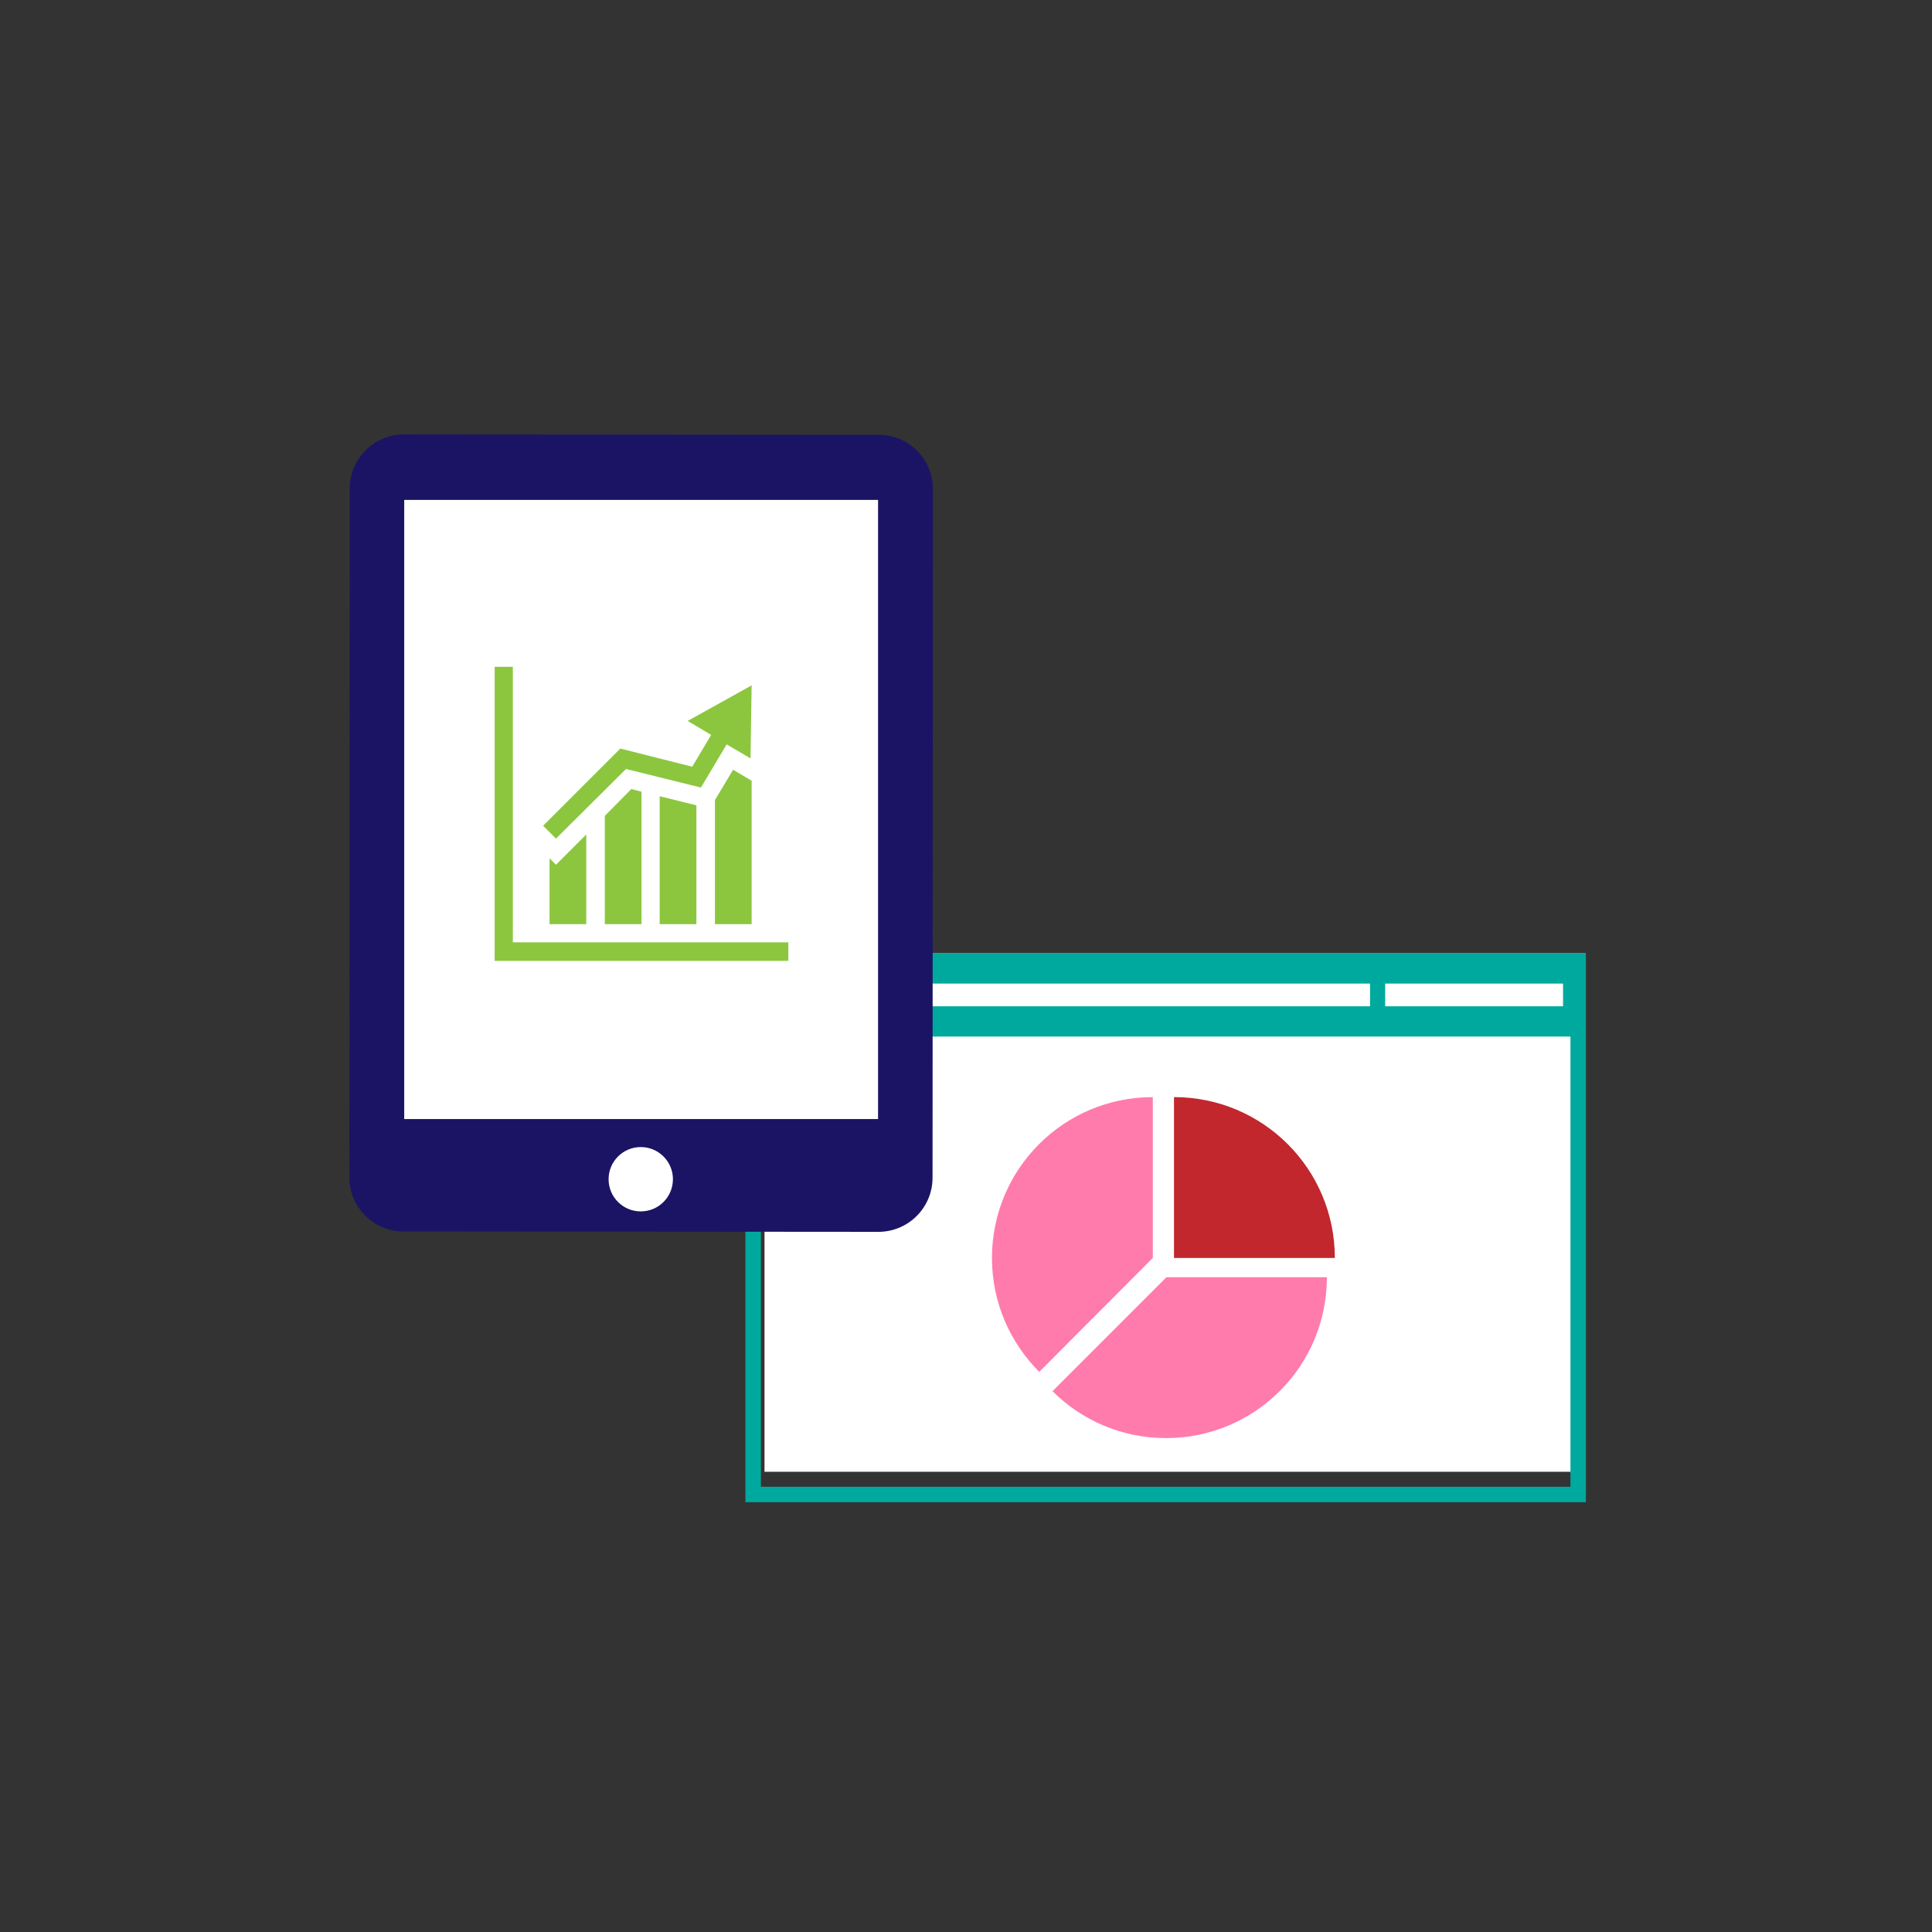
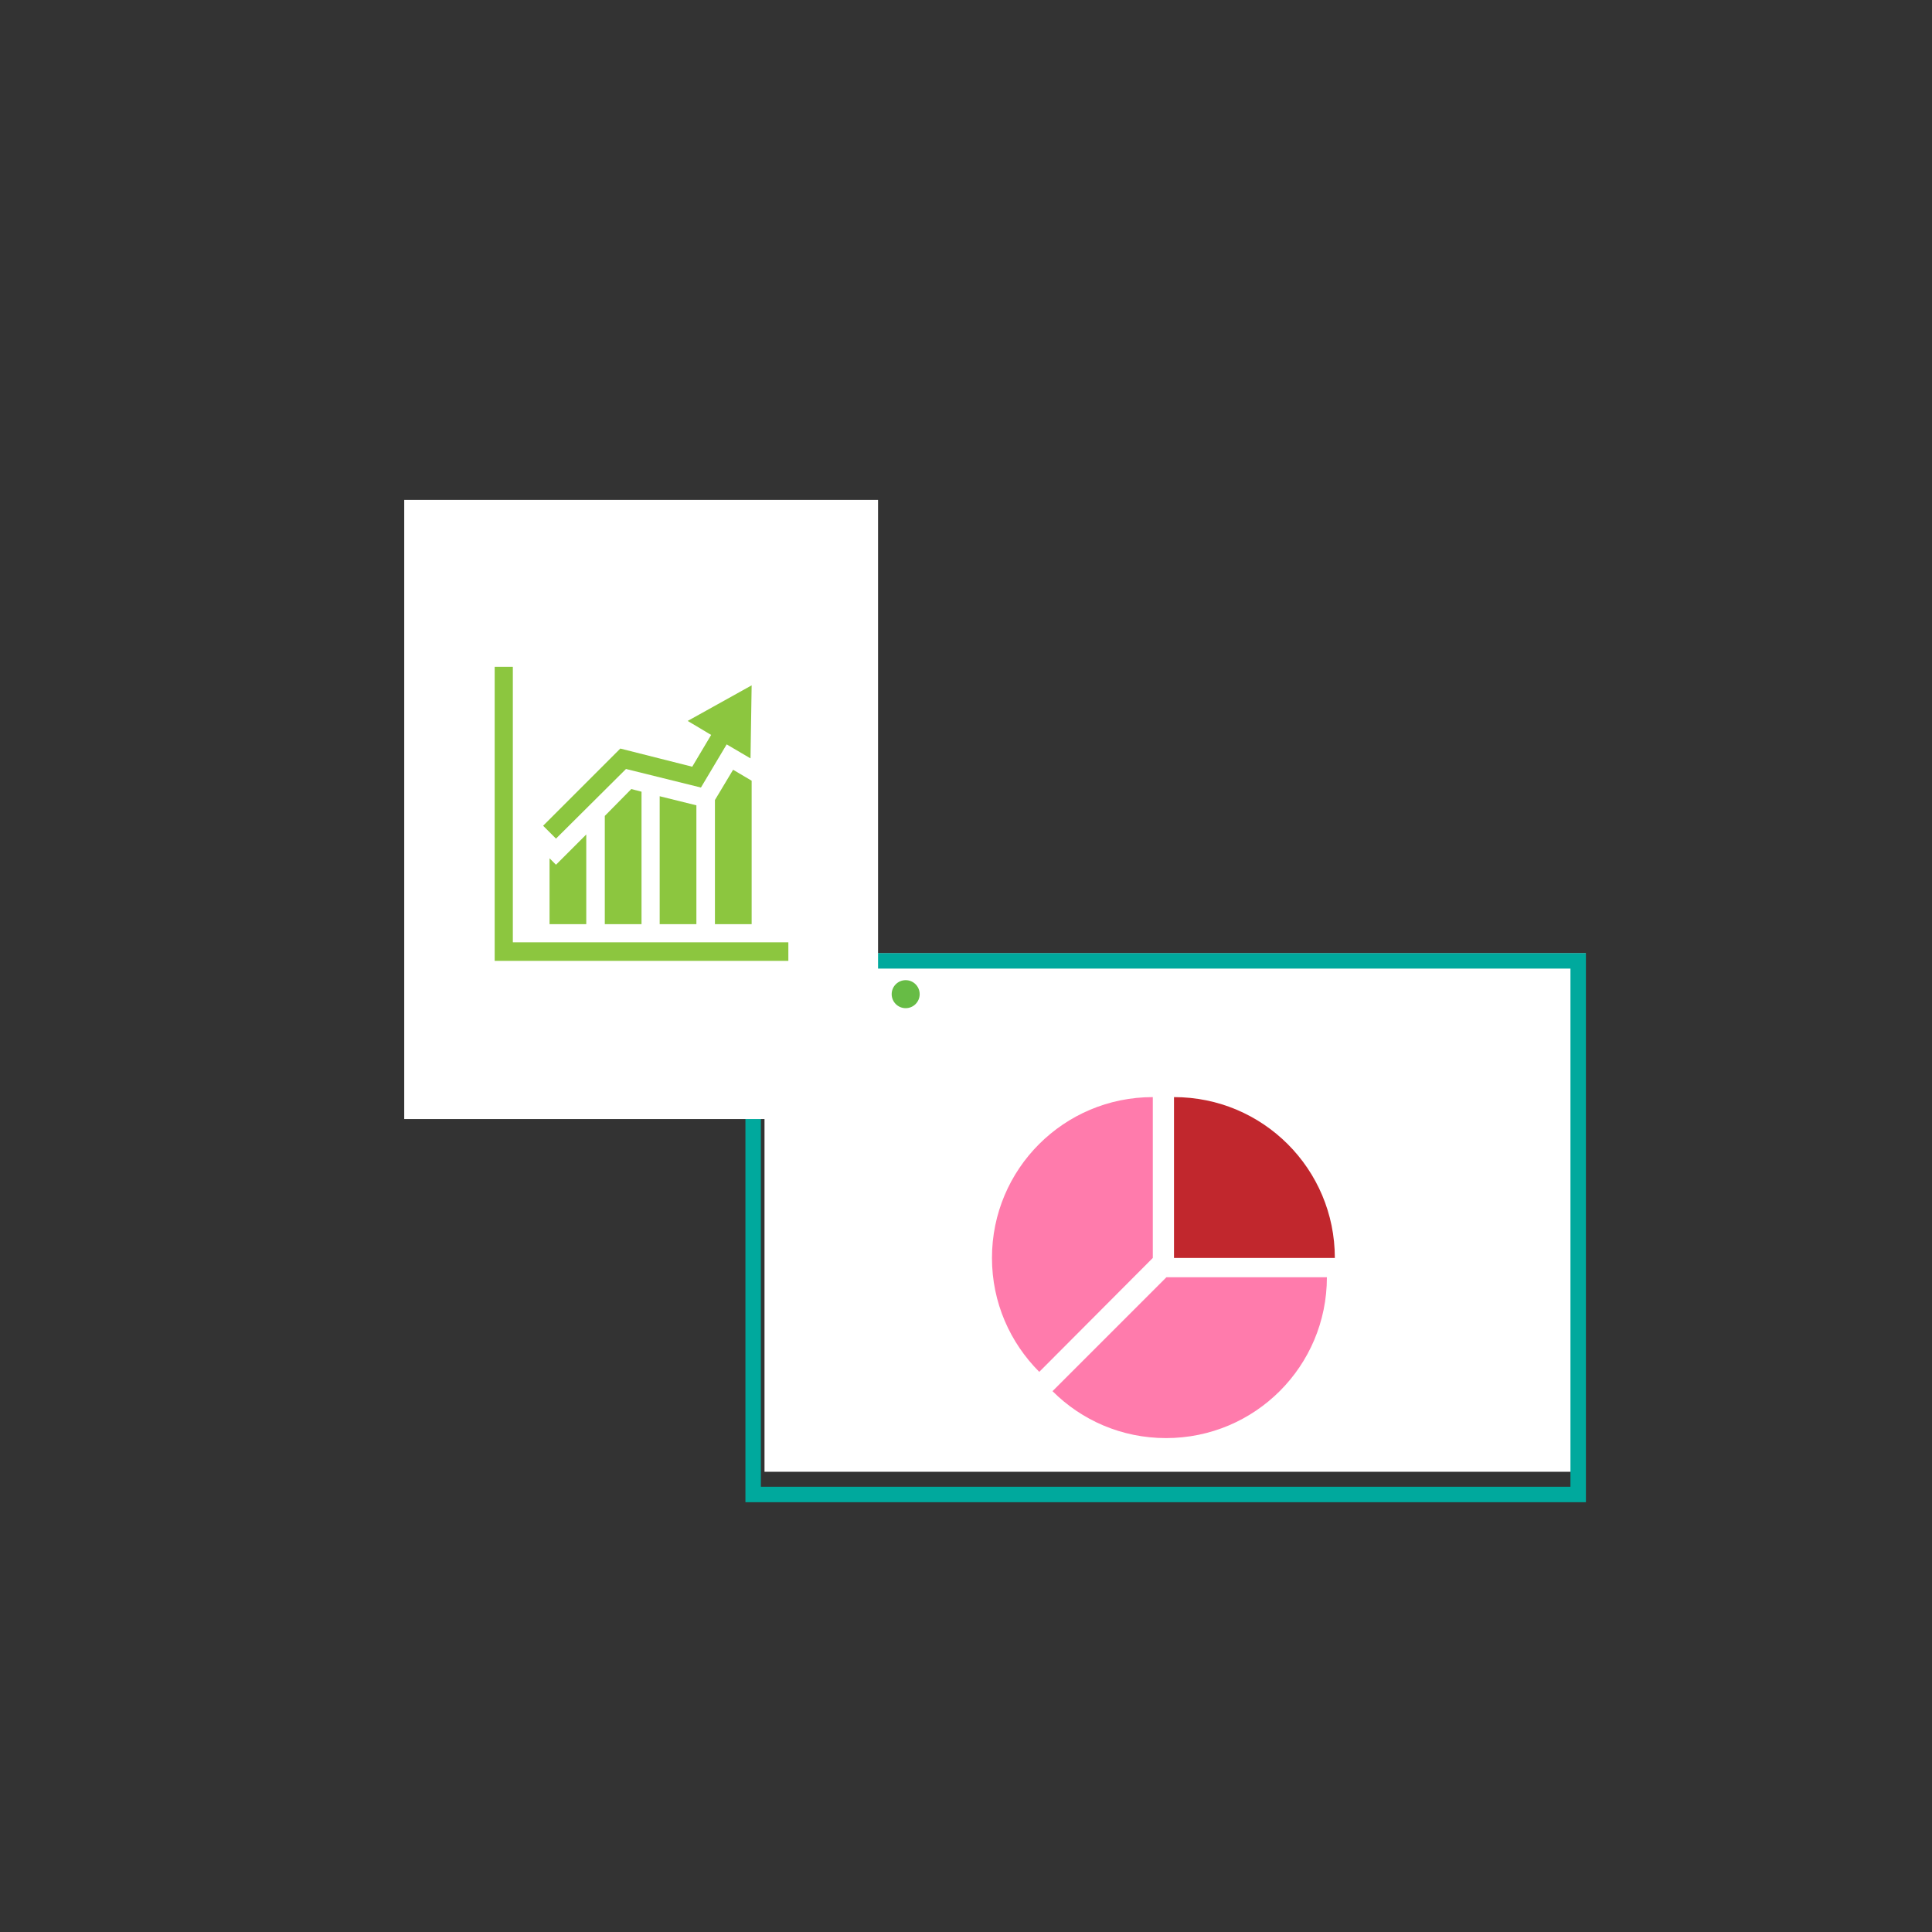
<svg xmlns="http://www.w3.org/2000/svg" version="1.1" id="Camada_1" x="0px" y="0px" width="500px" height="500px" viewBox="0 0 500 500" enable-background="new 0 0 500 500" xml:space="preserve">
  <rect x="0" y="0" width="500" height="500" fill="#333333" stroke="none" />
  <rect x="197.855" y="246.712" fill="#FFFFFF" width="212.537" height="134.182" />
  <rect x="194.917" y="248.671" fill="none" stroke="#00A99D" stroke-width="4" stroke-miterlimit="10" width="213.516" height="138.1" />
-   <rect x="197.855" y="246.712" fill="#00A99D" width="212.537" height="21.548" />
-   <circle fill="#EE3932" cx="212.057" cy="257.29" r="3.624" />
  <circle fill="#FFD127" cx="223.222" cy="257.29" r="3.624" />
  <circle fill="#67BC45" cx="234.388" cy="257.29" r="3.624" />
  <rect x="240.95" y="254.548" fill="#FFFFFF" width="113.614" height="5.877" />
-   <rect x="358.482" y="254.548" fill="#FFFFFF" width="46.033" height="5.877" />
  <path fill="#FF7BAC" d="M298.345,325.556V283.93l0,0c-23.017,0-41.626,18.609-41.626,41.626c0,11.557,4.701,21.939,12.243,29.481  L298.345,325.556L298.345,325.556z" />
  <path fill="#FF7BAC" d="M272.39,360.032c7.542,7.542,17.924,12.145,29.383,12.145c23.017,0,41.626-18.609,41.626-41.626h-41.528  L272.39,360.032z" />
  <path fill="#C1272D" d="M303.83,283.93v41.626h41.626l0,0C345.455,302.54,326.846,283.93,303.83,283.93z" />
  <g>
    <g>
-       <path fill="#1B1464" d="M227.434,112.53l-122.919-0.098c-7.738,0-14.006,6.268-14.006,14.006l-0.098,178.257    c0,7.738,6.268,14.006,14.006,14.006l122.919,0.098c7.738,0,14.006-6.268,14.006-14.006l0.098-178.257    C241.44,118.798,235.171,112.53,227.434,112.53z" />
-       <path fill="#FFFFFF" d="M165.828,313.509c-4.603,0-8.325-3.722-8.325-8.325s3.722-8.325,8.325-8.325    c4.603,0,8.325,3.722,8.325,8.325C174.153,309.787,170.431,313.509,165.828,313.509z" />
      <rect x="104.613" y="129.376" fill="#FFFFFF" width="122.625" height="160.235" />
    </g>
    <polygon fill="#8CC63F" points="204.025,243.872 204.025,248.671 128.022,248.671 128.022,172.569 132.723,172.569    132.723,243.872  " />
    <polygon fill="#8CC63F" points="162.008,199.014 181.401,203.813 188.061,192.647 194.231,196.271 194.525,177.368    177.973,186.575 184.045,190.199 179.148,198.426 160.539,193.725 140.558,213.705 143.888,217.035  " />
    <polygon fill="#8CC63F" points="156.523,239.17 166.024,239.17 166.024,204.89 163.379,204.205 156.523,211.159  " />
    <polygon fill="#8CC63F" points="142.223,222.128 142.223,239.17 151.724,239.17 151.724,215.958 143.888,223.793  " />
    <polygon fill="#8CC63F" points="185.024,207.045 185.024,239.17 194.525,239.17 194.525,202.05 189.726,199.21  " />
    <polygon fill="#8CC63F" points="180.225,239.17 180.225,208.416 170.725,206.066 170.725,239.17  " />
  </g>
</svg>